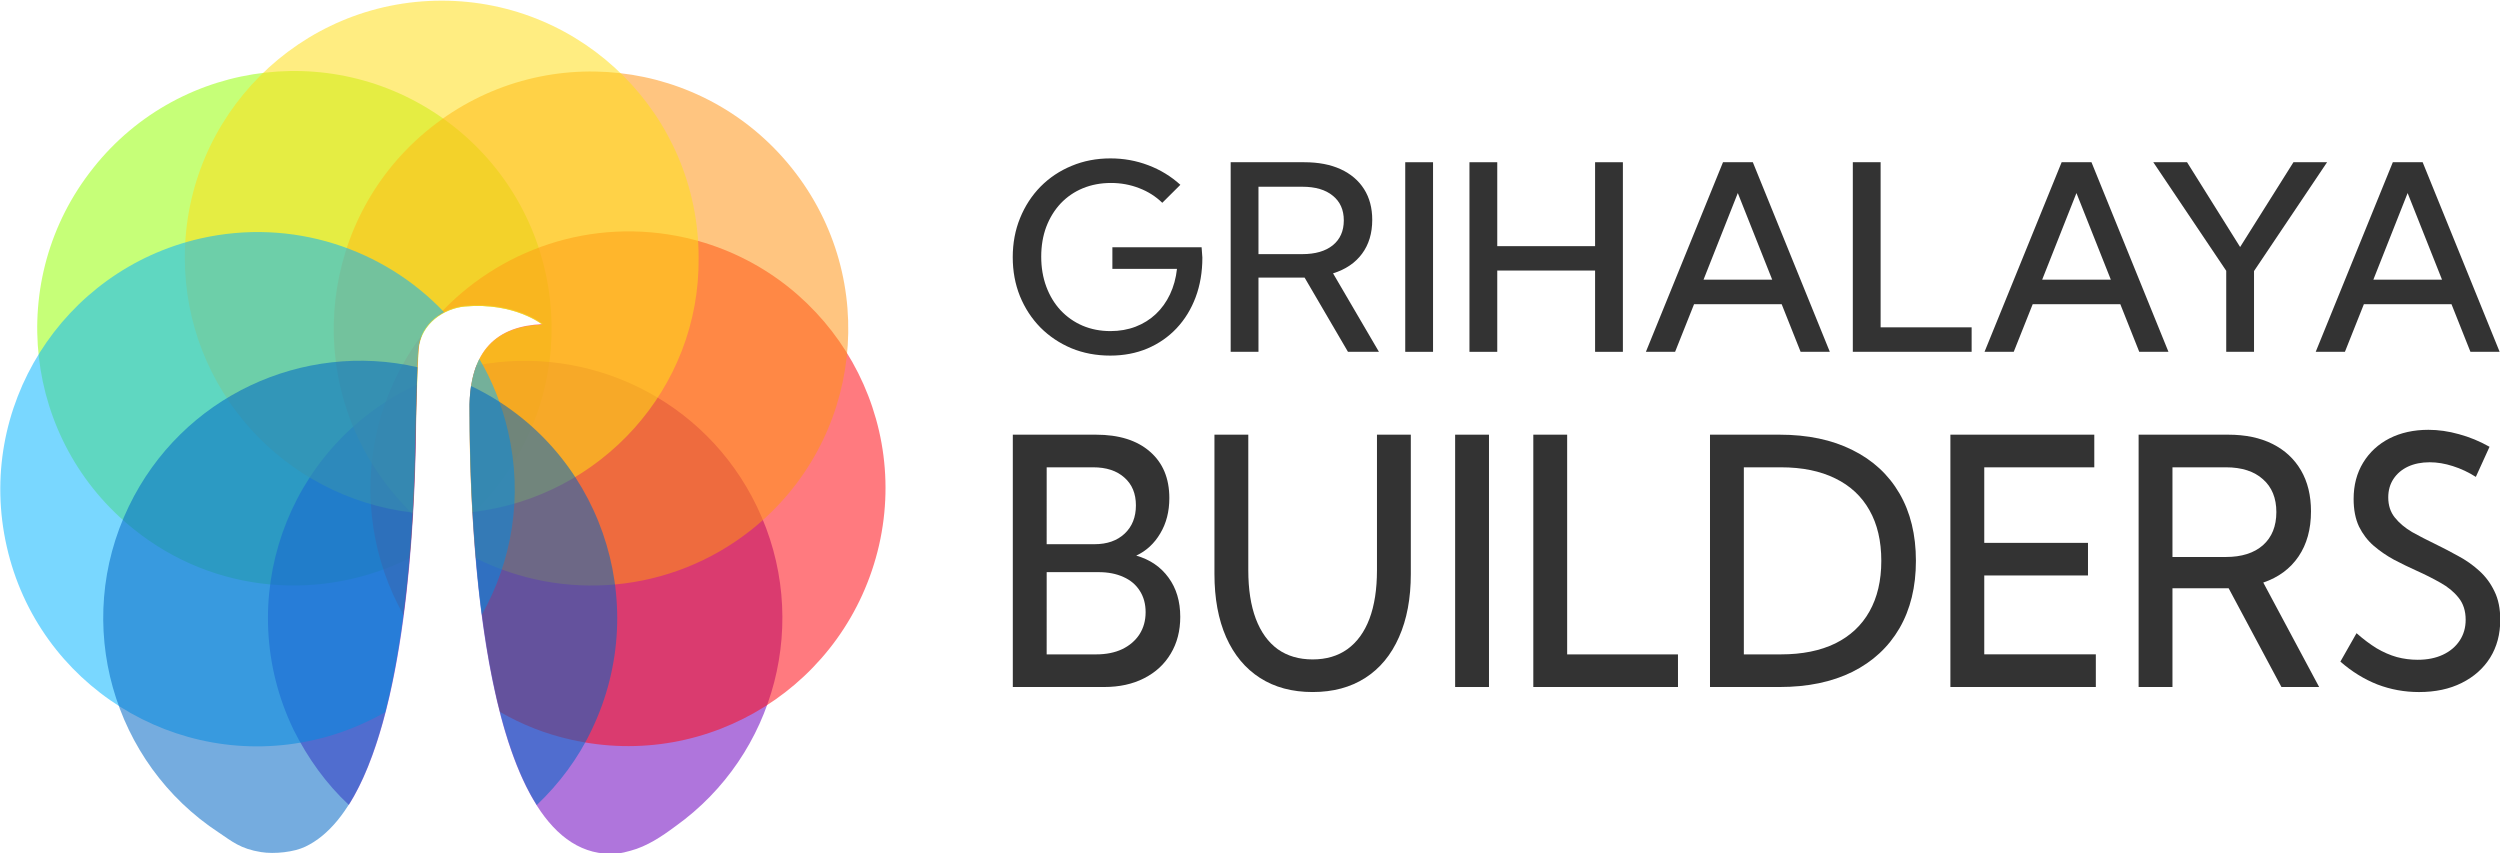
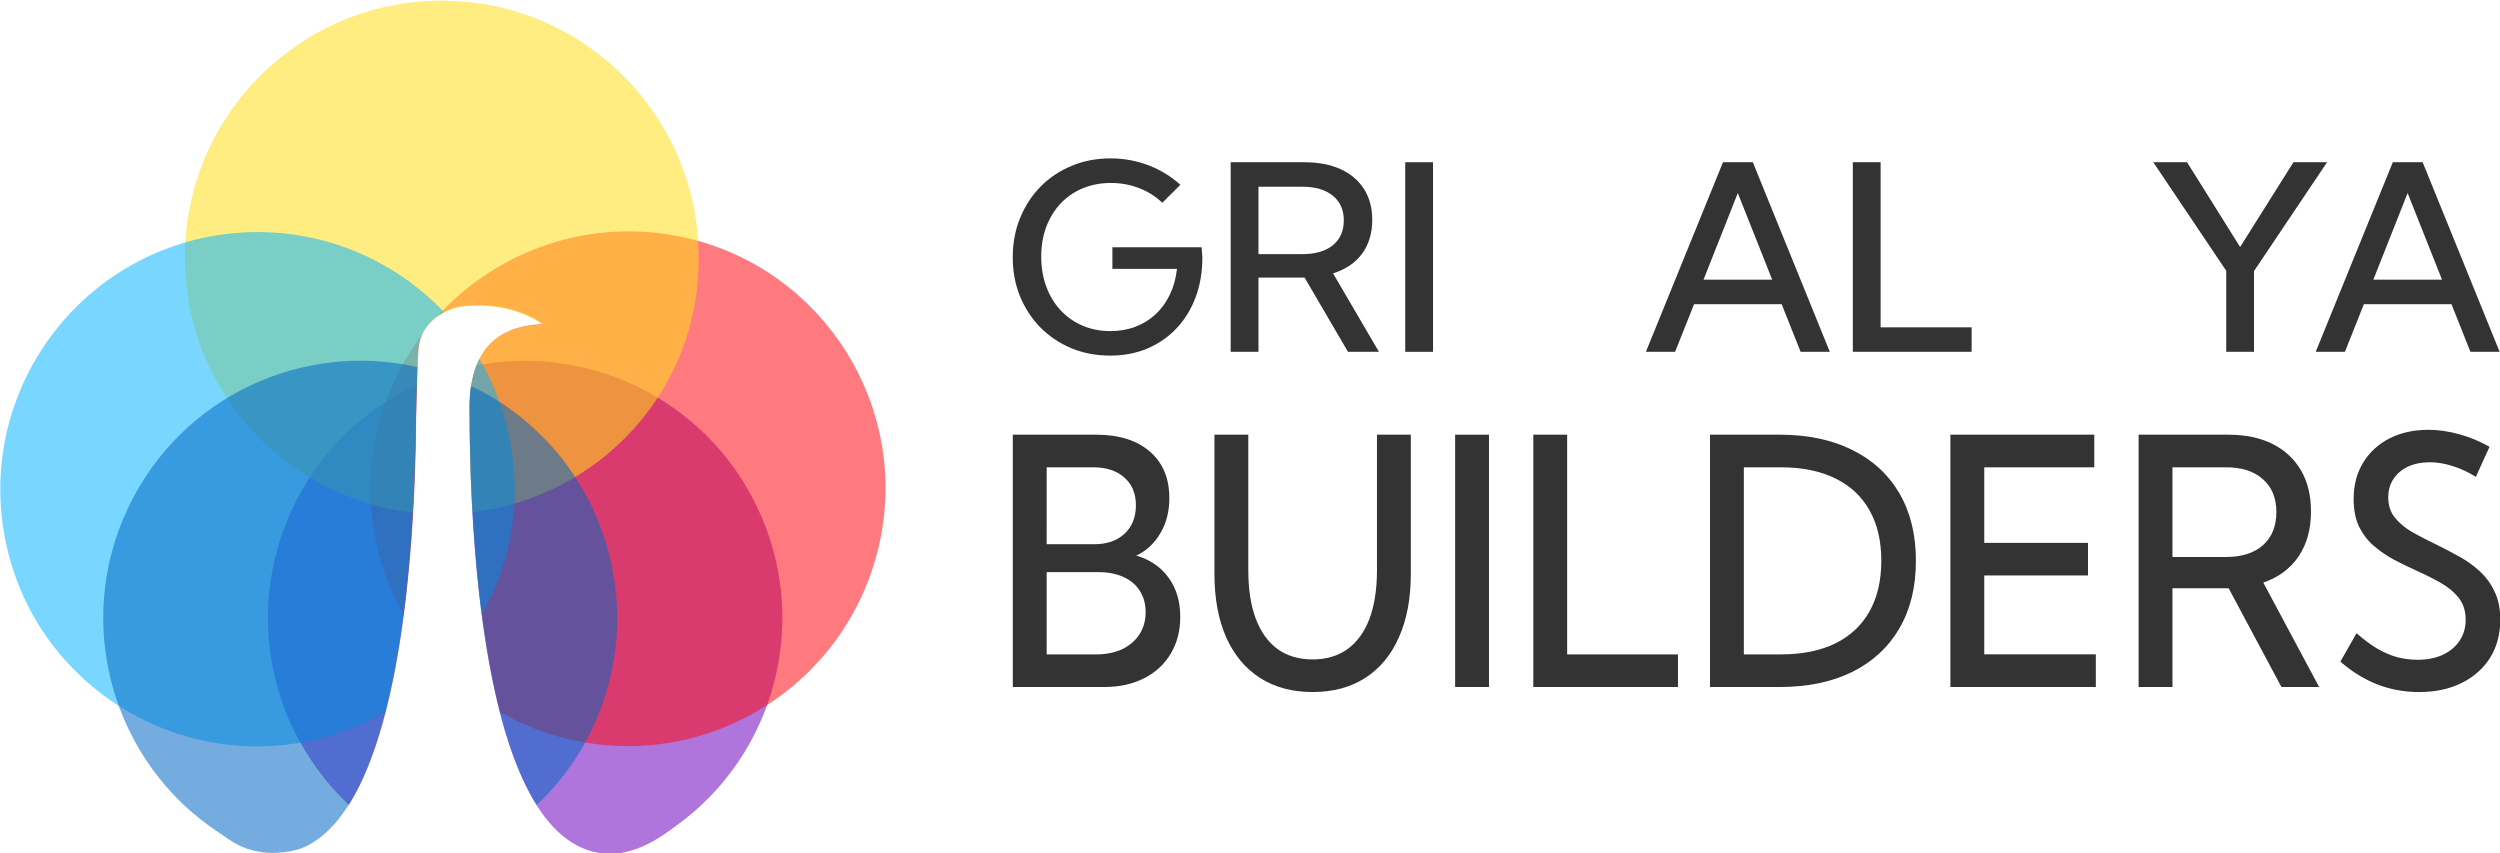
<svg xmlns="http://www.w3.org/2000/svg" xmlns:ns1="http://sodipodi.sourceforge.net/DTD/sodipodi-0.dtd" xmlns:ns2="http://www.inkscape.org/namespaces/inkscape" width="158.709mm" height="54.154mm" viewBox="0 0 158.709 54.154" version="1.1" id="svg1" xml:space="preserve" ns1:docname="grihalaya-secondary-logo.svg" ns2:version="1.2.2 (b0a84865, 2022-12-01)">
  <ns1:namedview id="namedview1" pagecolor="#ffffff" bordercolor="#000000" borderopacity="0.25" ns2:showpageshadow="2" ns2:pageopacity="0.0" ns2:pagecheckerboard="0" ns2:deskcolor="#d1d1d1" ns2:document-units="mm" showgrid="false" showguides="false" ns2:zoom="0.94" ns2:cx="270.21277" ns2:cy="-41.489362" ns2:window-width="1496" ns2:window-height="816" ns2:window-x="0" ns2:window-y="86" ns2:window-maximized="1" ns2:current-layer="layer1" />
  <defs id="defs1" />
  <g ns2:label="Layer 1" ns2:groupmode="layer" id="layer1" transform="translate(-26.032,-121.12)">
    <g id="g1" transform="matrix(1.15,0,0,1.15,-28.431,-22.528)" ns2:export-filename="grihalaya-favicon.png" ns2:export-xdpi="96" ns2:export-ydpi="96">
-       <path id="path24" class="st0" d="m 52.508,134.182 c 4.868,-6.138 13.811,-7.144 19.95,-2.249 6.138,4.895 7.144,13.811 2.249,19.95 -0.397,0.503 -0.82,0.953 -1.244,1.376 -0.132,-2.196 -0.159,-4.18 -0.159,-5.583 0,-0.026 0,-0.026 0,-0.026 -0.053,-3.44 1.561,-4.71 4.022,-4.815 0,0 -1.535,-1.244 -4.286,-1.005 -1.138,0.106 -2.434,0.926 -2.566,2.355 -0.053,0.661 -0.132,3.44 -0.159,4.445 -0.026,1.879 -0.106,4.392 -0.344,7.091 -4.815,2.408 -10.769,1.984 -15.214,-1.587 -6.112,-4.868 -7.144,-13.811 -2.249,-19.95 z" style="opacity:0.54;fill:#96ff06;stroke-width:0.265;enable-background:new" />
      <g id="g26" transform="matrix(-0.07,0,0,0.07,78.272,67.636)">
        <path id="path25" class="st1" d="m 113.5,1156.8 c 0.9,76.3 8.5,225.6 53,296.2 17.6,-16.4 32.3,-36.6 43.7,-59.5 48.5,-100.9 6.2,-222 -94.7,-270.7 -0.9,-0.3 -1.7,-0.9 -2.6,-1.1 0.4,13.3 0.6,27.5 0.6,35.1 z" style="opacity:0.54;fill:#6c00be;enable-background:new" />
        <path id="path26" class="st1" d="m -55.7,1489.1 c 3.1,0.9 7.4,2 11.1,2.3 106,7.7 115.9,-253.7 115.9,-348.1 0,-0.3 0,-0.3 0,-0.6 0.3,-14.7 -1.7,-26.6 -5.4,-36.3 -88.2,-17 -180.3,26.4 -221.1,111.1 -43.4,89.9 -14.5,196.2 64.1,252.3 11,8.2 22.6,15.9 35.4,19.3 z" style="opacity:0.54;fill:#6c00be;enable-background:new" />
      </g>
      <g id="g28" transform="matrix(-0.07,0,0,0.07,78.272,67.636)">
        <path id="path27" class="st2" d="M -8.6,1401.5 C 11.5,1397 30.2,1389.6 47.2,1379.7 67.9,1298.9 71,1195.4 71,1143 c 0,-0.3 0,-0.3 0,-0.6 0.9,-49 -22.1,-67.2 -57.5,-68.6 0,0 21.8,-17.9 61.2,-14.5 7.4,0.6 15.3,3.4 21.8,8.2 -47.6,-52.4 -121.3,-78.5 -195.6,-61.8 -109.1,24.9 -177.4,133.5 -152.5,242.6 25.3,109.8 133.8,178.1 243,153.2 z" style="opacity:0.54;fill:#ff0a13;enable-background:new" />
        <path id="path28" class="st2" d="m 111.5,1093.4 c 0.9,9.4 2,49 2.3,63.5 0.3,37.1 2.6,91.8 9.6,146.3 23.8,-42.2 32.6,-93.3 21,-144.3 -6.5,-28.6 -19,-54.4 -35.4,-76.5 1.1,3.3 2.3,7 2.5,11 z" style="opacity:0.54;fill:#ff0a13;enable-background:new" />
      </g>
-       <path id="path29" class="st3" d="m 73.621,155.719 c -0.291,-3.175 -0.344,-6.112 -0.344,-8.043 0,-0.026 0,-0.026 0,-0.026 -0.053,-3.44 1.561,-4.71 4.022,-4.815 0,0 -1.535,-1.244 -4.286,-1.005 -1.138,0.106 -2.434,0.926 -2.566,2.355 -0.053,0.661 -0.132,3.44 -0.159,4.445 -0.026,1.296 -0.053,2.884 -0.159,4.657 -0.423,-0.423 -0.847,-0.873 -1.244,-1.376 -4.895,-6.138 -3.889,-15.055 2.249,-19.95 6.138,-4.895 15.055,-3.889 19.95,2.249 4.895,6.138 3.889,15.055 -2.249,19.95 -4.471,3.545 -10.425,3.969 -15.214,1.561 z" style="opacity:0.54;fill:#ff9516;stroke-width:0.265;enable-background:new" />
      <path id="path30" class="st4" d="m 73.436,153.179 c -0.132,-2.17 -0.159,-4.128 -0.159,-5.53 0,-0.026 0,-0.026 0,-0.026 -0.053,-3.44 1.561,-4.71 4.022,-4.789 0,0 -1.535,-1.244 -4.286,-1.005 -1.138,0.106 -2.434,0.926 -2.566,2.355 -0.053,0.661 -0.132,3.44 -0.159,4.445 -0.026,1.296 -0.053,2.857 -0.159,4.577 -7.064,-0.82 -12.568,-6.8 -12.568,-14.076 0,-7.832 6.35,-14.182 14.182,-14.182 7.832,0 14.182,6.35 14.182,14.182 0.079,7.25 -5.424,13.229 -12.488,14.049 z" style="opacity:0.54;fill:#ffde17;stroke-width:0.265;enable-background:new" />
      <g id="g32" transform="matrix(-0.07,0,0,0.07,78.272,67.636)">
        <path id="path31" class="st5" d="m 283.6,1006.3 c -72.3,-16.4 -144.6,7.9 -192.2,58.1 10.5,5.4 19,15.3 20.4,28.9 0.9,9.4 2,49 2.3,63.5 0.6,55.3 4.8,148.8 23.8,223.1 17,9.6 35.7,17.3 55.8,21.8 109.1,24.9 218,-43.4 242.6,-152.5 24.8,-109.4 -43.6,-217.9 -152.7,-242.9 z" style="opacity:0.54;fill:#09b6ff;enable-background:new" />
        <path id="path32" class="st5" d="m 61.7,1303.1 c 7.9,-61.5 9.6,-123.3 9.6,-159.9 0,-0.3 0,-0.3 0,-0.6 0.3,-17.6 -2.6,-31.2 -7.7,-41.4 -10.2,17.3 -17.9,36.6 -22.7,57.5 -11.8,51.2 -3.1,101.9 20.8,144.4 z" style="opacity:0.54;fill:#09b6ff;enable-background:new" />
      </g>
      <g id="g34" transform="matrix(-0.07,0,0,0.07,78.272,67.636)">
        <path id="path33" class="st6" d="m 18.3,1453.1 c 47.3,-74.8 52.7,-239.2 53,-309.8 0,-0.3 0,-0.3 0,-0.6 0.3,-7.4 -0.3,-14.2 -1.1,-20.1 -0.3,0 -0.3,0.3 -0.6,0.3 -100.9,48.5 -143.1,169.8 -94.7,270.7 10.8,22.9 25.8,42.7 43.4,59.5 z" style="opacity:0.54;fill:#0067c4;enable-background:new" />
        <path id="path34" class="st6" d="m 340,1217.5 c -42,-87 -137.5,-130.4 -227.6,-109.7 0.6,15.9 1.1,38.8 1.4,49 1.1,92.7 11.9,293.4 87,329.1 8.8,4.3 24.4,6 34.9,4.3 16.4,-2.6 23,-8.5 33.2,-15.3 83.6,-54.7 115.9,-164.7 71.1,-257.4 z" style="opacity:0.54;fill:#0067c4;enable-background:new" />
      </g>
    </g>
    <g id="g1296" transform="translate(17.904,-101.107)">
      <g id="g1317" transform="matrix(1.331,0,0,1.331,-23.987,-84.831)">
        <g aria-label="GRIHALAYA" id="text570-5" style="font-weight:500;font-size:12.347px;font-family:'Kumbh Sans';-inkscape-font-specification:'Kumbh Sans Medium';fill:#333333;stroke-width:18.521;paint-order:stroke markers fill" transform="translate(66.22)">
          <path d="m 13.345,240.37 q -0.47,-0.458 -1.103,-0.699 -0.633,-0.247 -1.344,-0.247 -0.729,0 -1.344,0.253 -0.609,0.253 -1.055,0.723 -0.44,0.47 -0.687,1.115 -0.241,0.645 -0.241,1.423 0,0.778 0.241,1.429 0.241,0.651 0.681,1.127 0.446,0.476 1.049,0.736 0.609,0.259 1.332,0.259 0.651,0 1.2,-0.211 0.549,-0.211 0.965,-0.603 0.416,-0.392 0.675,-0.941 0.259,-0.549 0.332,-1.212 h -3.081 v -1.031 h 4.256 l 0.036,0.494 q 0,1.031 -0.32,1.887 -0.32,0.856 -0.91,1.483 -0.585,0.621 -1.393,0.965 -0.802,0.338 -1.772,0.338 -1.001,0 -1.851,-0.35 -0.844,-0.356 -1.477,-0.989 -0.627,-0.639 -0.977,-1.495 -0.344,-0.856 -0.344,-1.857 0,-1.013 0.35,-1.869 0.35,-0.862 0.977,-1.501 0.633,-0.639 1.483,-0.989 0.85,-0.356 1.851,-0.356 0.947,0 1.803,0.326 0.862,0.326 1.531,0.934 z" id="path1258" />
          <path d="m 23.679,247.478 h -1.477 l -2.068,-3.539 h -2.201 v 3.539 h -1.326 v -9.043 h 3.509 q 1.013,0 1.736,0.332 0.723,0.332 1.115,0.947 0.392,0.615 0.392,1.471 0,0.959 -0.488,1.616 -0.488,0.657 -1.381,0.934 z m -5.746,-4.66 h 2.092 q 0.928,0 1.453,-0.422 0.525,-0.428 0.525,-1.188 0,-0.754 -0.525,-1.176 -0.518,-0.428 -1.453,-0.428 h -2.092 z" id="path1260" />
          <path d="m 24.933,247.478 v -9.043 h 1.326 v 9.043 z" id="path1262" />
-           <path d="m 29.322,247.478 h -1.326 v -9.043 h 1.326 v 4.003 h 4.666 v -4.003 h 1.326 v 9.043 h -1.326 v -3.877 h -4.666 z" id="path1264" />
          <path d="m 37.804,247.478 h -1.393 l 3.678,-9.043 h 1.423 l 3.672,9.043 h -1.393 l -0.904,-2.273 h -4.178 z m 1.357,-3.443 h 3.274 l -1.64,-4.13 z" id="path1266" />
          <path d="m 51.948,247.478 h -5.667 v -9.043 h 1.326 v 7.874 h 4.341 z" id="path1268" />
-           <path d="m 53.956,247.478 h -1.393 l 3.678,-9.043 h 1.423 l 3.672,9.043 h -1.393 l -0.904,-2.273 h -4.178 z m 1.357,-3.443 h 3.274 l -1.64,-4.13 z" id="path1270" />
          <path d="m 65.417,247.478 h -1.326 v -3.865 l -3.479,-5.179 h 1.61 l 2.532,4.045 2.544,-4.045 h 1.604 l -3.485,5.191 z" id="path1272" />
          <path d="m 69.752,247.478 h -1.393 l 3.678,-9.043 h 1.423 l 3.672,9.043 h -1.393 l -0.904,-2.273 h -4.178 z m 1.357,-3.443 h 3.274 l -1.64,-4.13 z" id="path1274" />
        </g>
        <g aria-label="BUILDERS" transform="matrix(0.957,0,0,1.046,65.622,-0.106)" id="text570-1-6" style="font-weight:500;font-size:15.709px;font-family:'Kumbh Sans';-inkscape-font-specification:'Kumbh Sans Medium';fill:#333333;stroke-width:23.564;paint-order:stroke markers fill">
          <path d="m 7.12,251.98 v -11.506 h 4.142 q 1.718,0 2.685,0.767 0.974,0.767 0.974,2.125 0,0.92 -0.453,1.611 -0.445,0.69 -1.197,1.012 1.028,0.268 1.611,1.005 0.583,0.729 0.583,1.787 0,0.959 -0.476,1.68 -0.468,0.721 -1.327,1.12 -0.851,0.399 -1.994,0.399 z m 1.687,-6.512 h 2.385 q 0.943,0 1.503,-0.483 0.56,-0.483 0.56,-1.289 0,-0.805 -0.575,-1.266 -0.568,-0.468 -1.557,-0.468 H 8.808 Z m 0,5.024 h 2.47 q 0.744,0 1.296,-0.238 0.552,-0.245 0.859,-0.675 0.307,-0.437 0.307,-1.012 0,-0.56 -0.291,-0.974 -0.284,-0.414 -0.813,-0.629 -0.529,-0.222 -1.243,-0.222 H 8.808 Z" id="path1241" />
          <path d="m 26.956,240.474 v 6.351 q 0,1.672 -0.591,2.884 -0.583,1.212 -1.68,1.856 -1.097,0.644 -2.623,0.644 -1.526,0 -2.623,-0.644 -1.097,-0.644 -1.687,-1.856 -0.583,-1.212 -0.583,-2.884 v -6.351 h 1.687 v 6.182 q 0,1.304 0.376,2.217 0.376,0.905 1.089,1.381 0.721,0.468 1.741,0.468 1.02,0 1.734,-0.468 0.721,-0.476 1.097,-1.381 0.376,-0.913 0.376,-2.217 v -6.182 z" id="path1243" />
          <path d="m 29.165,251.98 v -11.506 h 1.687 v 11.506 z" id="path1245" />
          <path d="M 40.272,251.98 H 33.061 v -11.506 h 1.687 v 10.018 h 5.523 z" id="path1247" />
          <path d="m 41.867,251.98 v -11.506 h 3.467 q 2.102,0 3.628,0.698 1.526,0.69 2.347,1.979 0.821,1.289 0.821,3.076 0,1.78 -0.821,3.076 -0.821,1.289 -2.347,1.987 -1.526,0.69 -3.628,0.69 z m 1.687,-1.488 h 1.849 q 1.588,0 2.708,-0.499 1.12,-0.506 1.703,-1.457 0.591,-0.959 0.591,-2.309 0,-1.358 -0.591,-2.309 -0.583,-0.951 -1.703,-1.45 -1.12,-0.506 -2.708,-0.506 h -1.849 z" id="path1249" />
          <path d="m 53.848,251.98 v -11.506 h 7.172 v 1.488 h -5.484 v 3.444 h 5.17 v 1.488 h -5.17 v 3.597 h 5.561 v 1.488 z" id="path1251" />
          <path d="m 72.226,251.98 h -1.879 L 67.716,247.477 h -2.8 v 4.503 H 63.229 v -11.506 h 4.464 q 1.289,0 2.209,0.422 0.92,0.422 1.419,1.204 0.499,0.782 0.499,1.872 0,1.22 -0.621,2.056 -0.621,0.836 -1.757,1.189 z m -7.31,-5.929 h 2.662 q 1.181,0 1.849,-0.537 0.667,-0.545 0.667,-1.511 0,-0.959 -0.667,-1.496 -0.66,-0.545 -1.849,-0.545 h -2.662 z" id="path1253" />
          <path d="m 73.285,250.822 0.805,-1.296 q 0.514,0.414 1.005,0.69 0.499,0.268 1.005,0.399 0.506,0.123 1.036,0.123 0.721,0 1.258,-0.23 0.537,-0.23 0.836,-0.644 0.299,-0.414 0.299,-0.951 0,-0.606 -0.353,-1.005 -0.345,-0.399 -0.905,-0.683 -0.56,-0.291 -1.197,-0.552 -0.56,-0.23 -1.12,-0.499 -0.552,-0.276 -1.012,-0.637 -0.453,-0.361 -0.729,-0.874 -0.268,-0.522 -0.268,-1.258 0,-0.943 0.476,-1.657 0.476,-0.713 1.312,-1.105 0.844,-0.391 1.941,-0.391 0.744,0 1.519,0.199 0.782,0.192 1.526,0.575 l -0.683,1.373 q -0.537,-0.314 -1.143,-0.491 -0.598,-0.176 -1.158,-0.176 -0.614,0 -1.082,0.199 -0.46,0.199 -0.721,0.56 -0.261,0.361 -0.261,0.844 0,0.545 0.33,0.92 0.33,0.376 0.859,0.66 0.537,0.276 1.135,0.537 0.583,0.261 1.158,0.552 0.583,0.284 1.051,0.675 0.476,0.391 0.759,0.936 0.291,0.537 0.291,1.296 0,0.989 -0.506,1.734 -0.506,0.736 -1.419,1.151 -0.905,0.414 -2.125,0.414 -1.082,0 -2.071,-0.345 -0.982,-0.353 -1.849,-1.043 z" id="path1255" />
        </g>
      </g>
    </g>
  </g>
</svg>